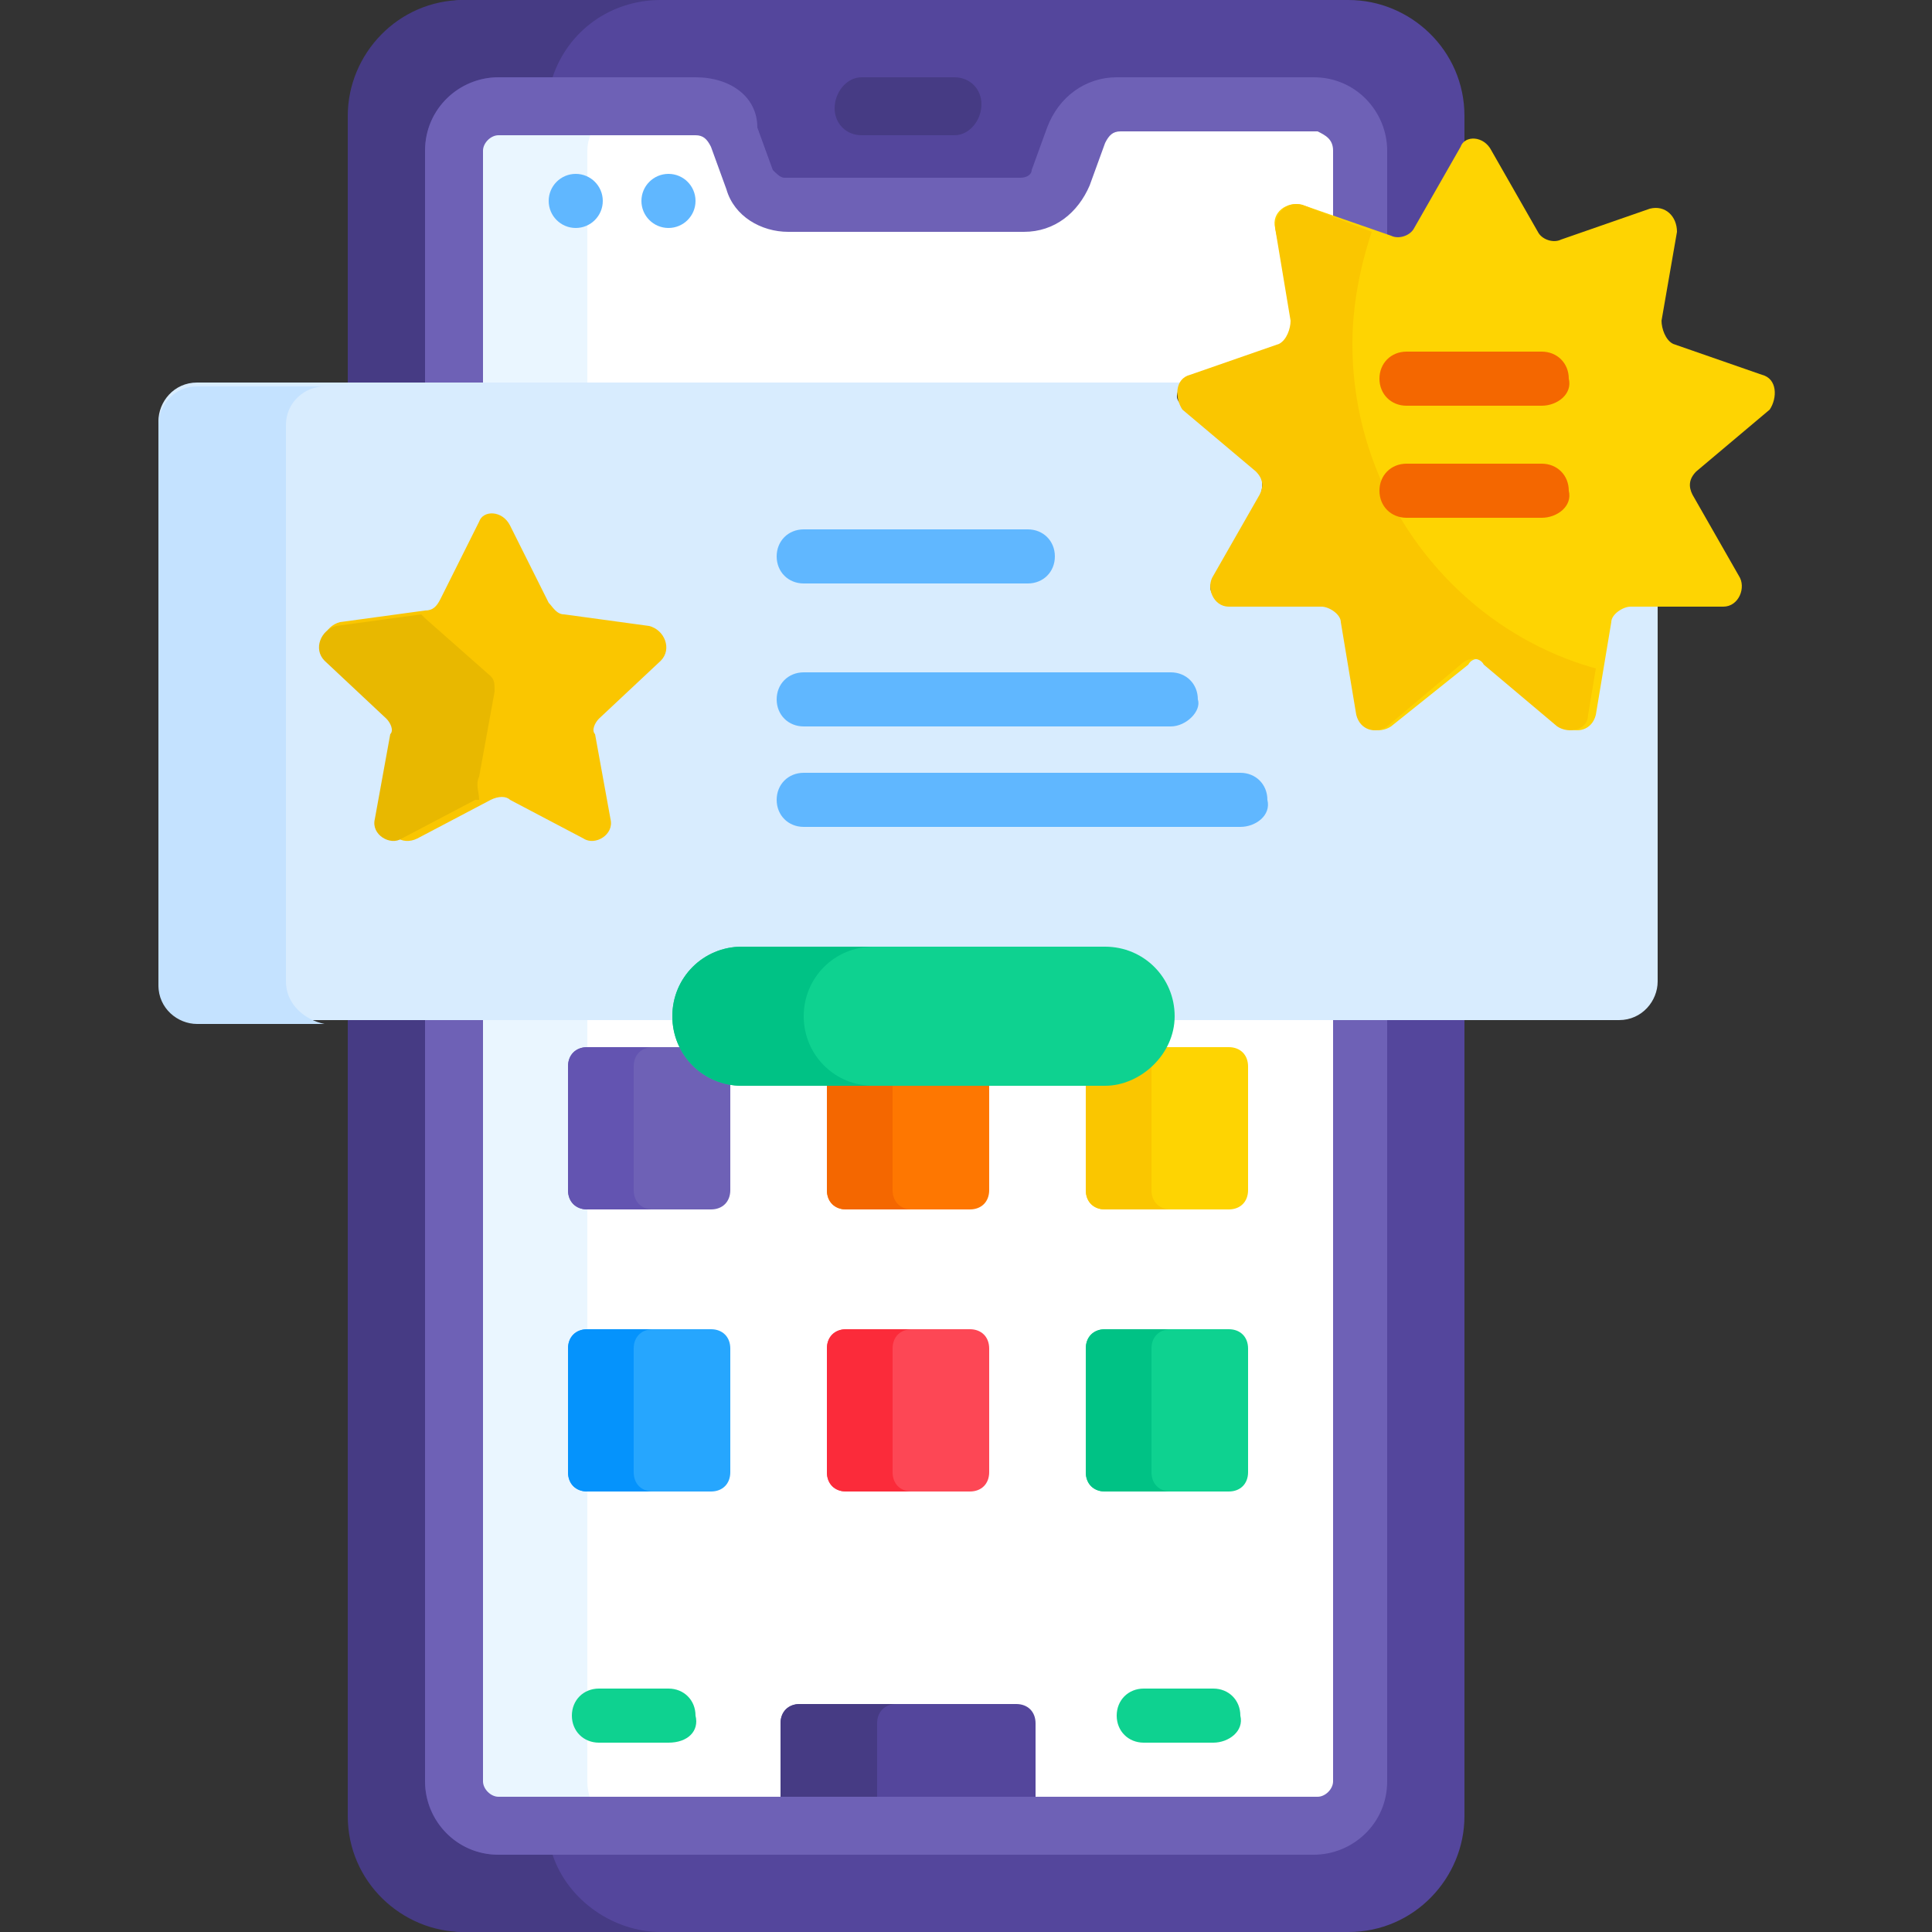
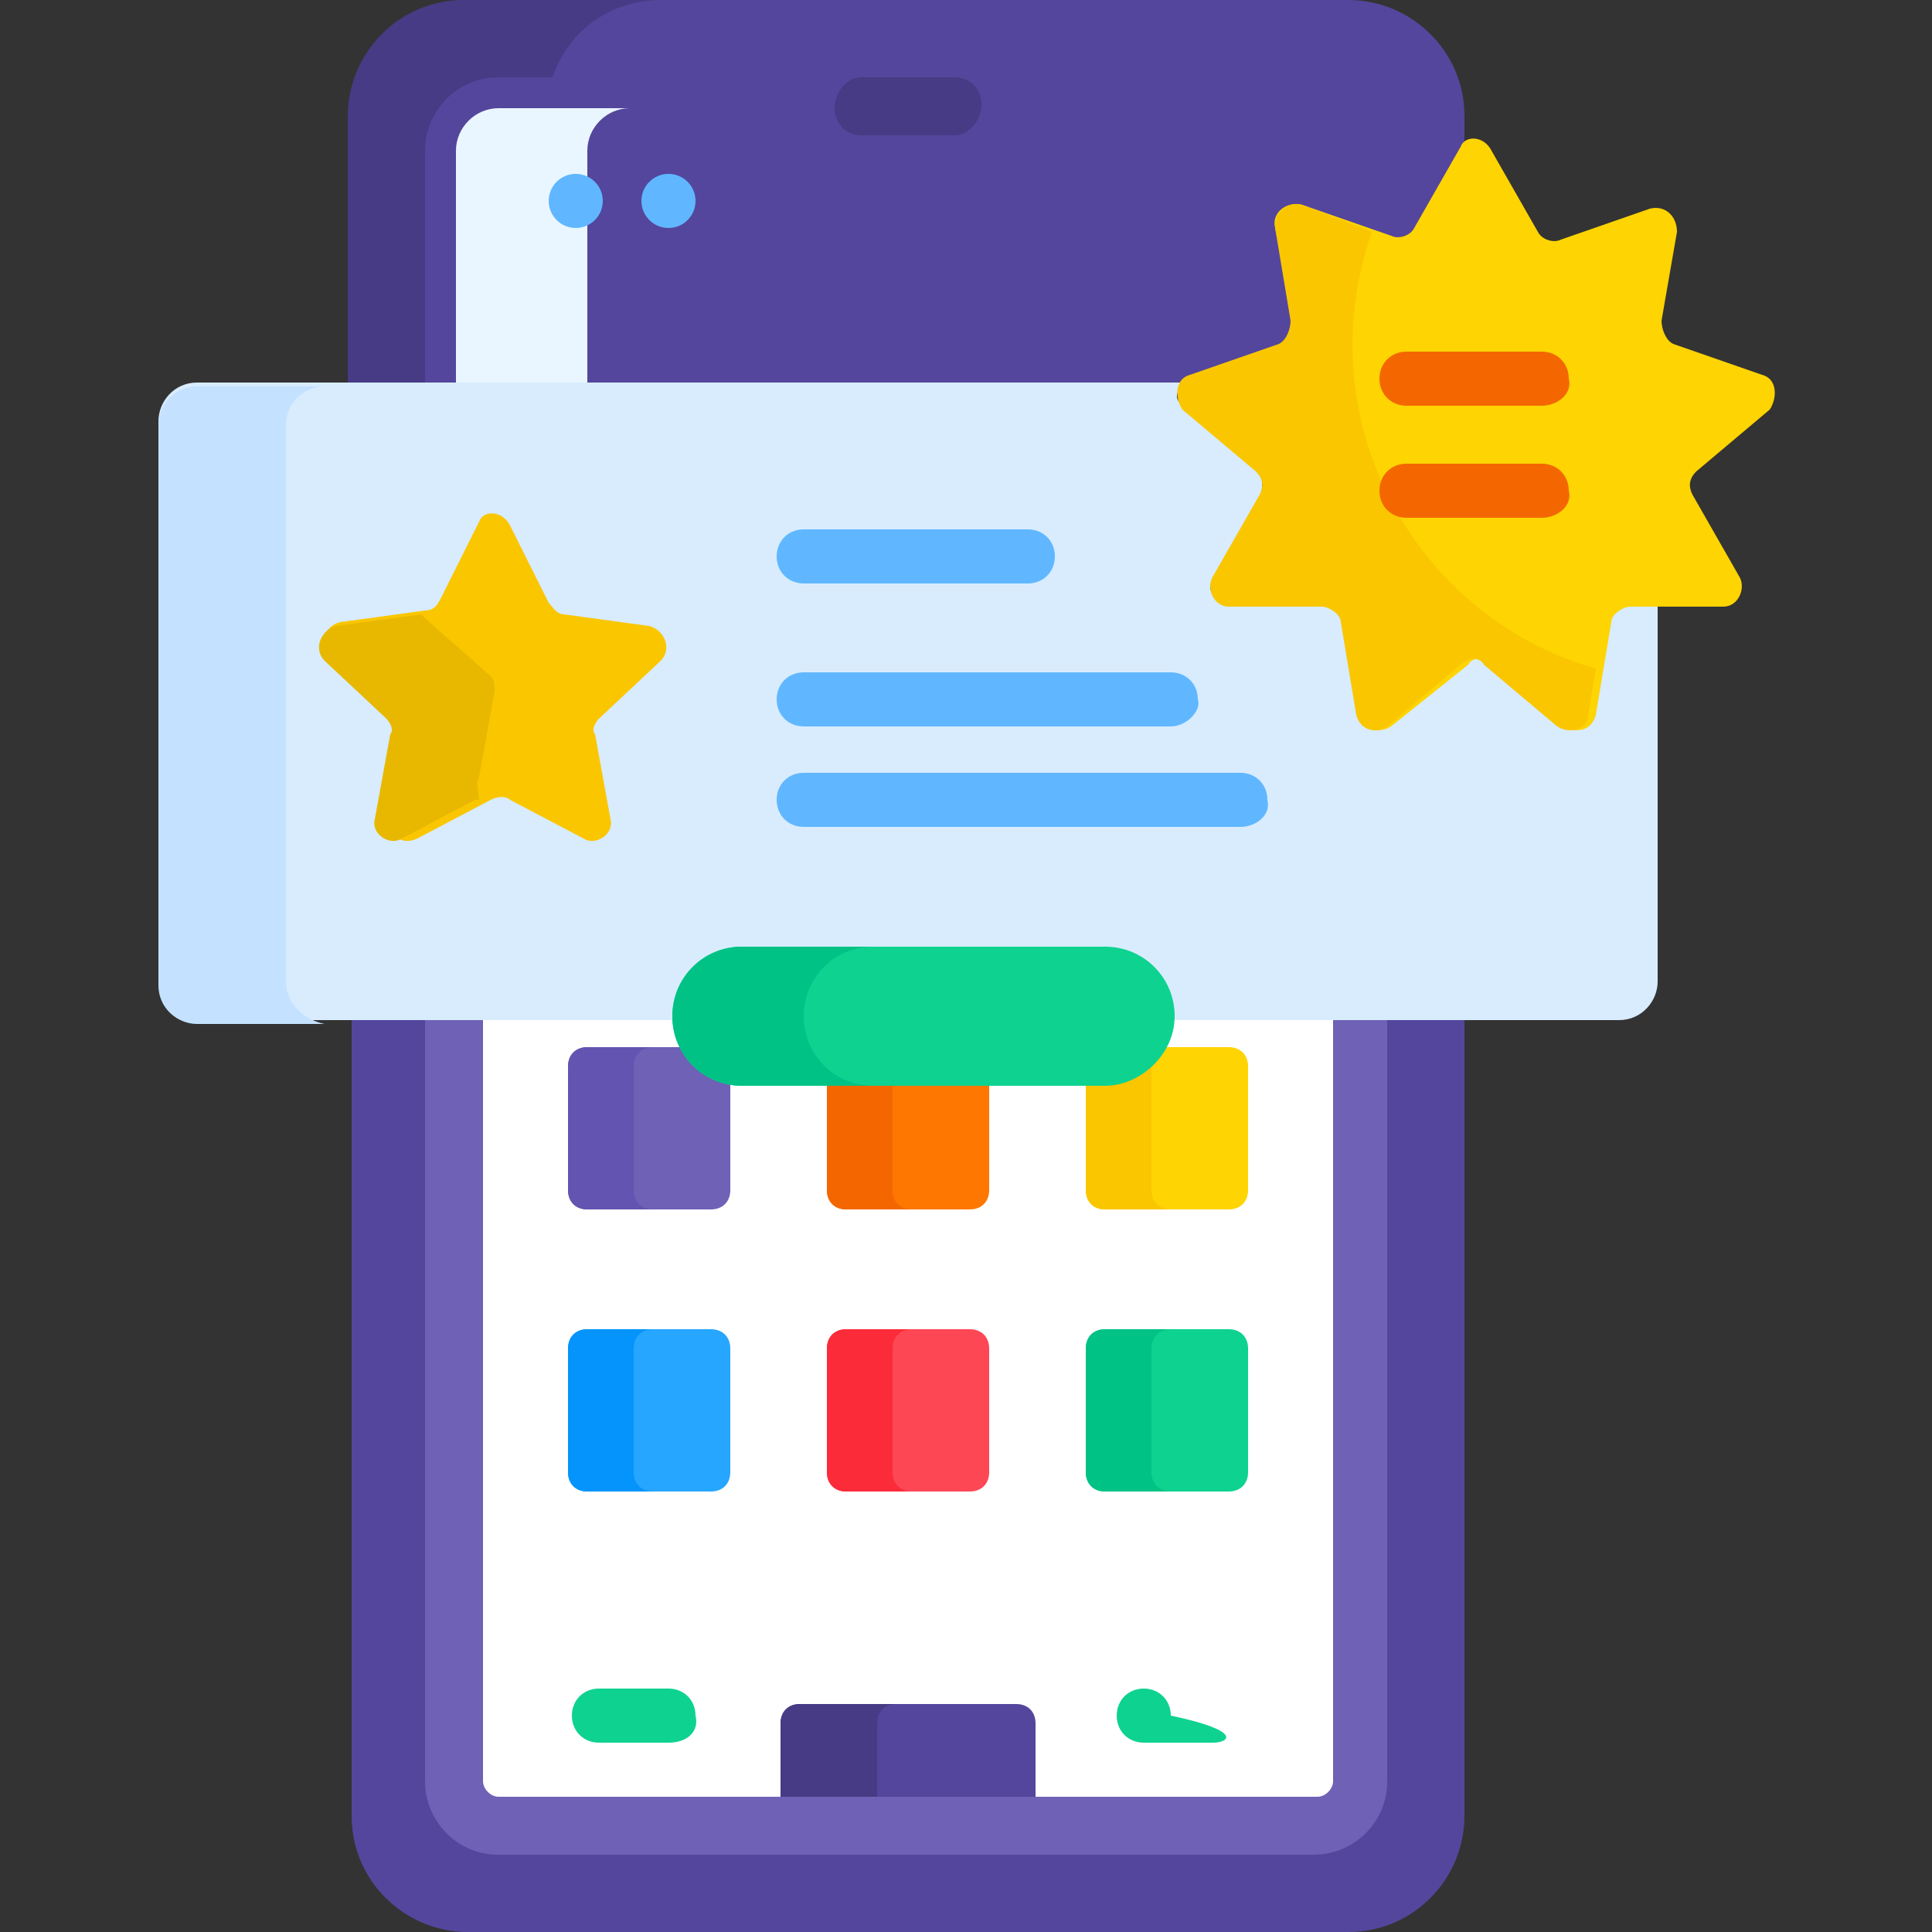
<svg xmlns="http://www.w3.org/2000/svg" version="1.1" id="Capa_1" x="0px" y="0px" width="50px" height="50px" viewBox="0 0 50 50" style="enable-background:new 0 0 50 50;" xml:space="preserve">
  <rect x="0" y="0" width="50" height="50" fill="#333333" stroke="none" />
  <style type="text/css">
	.st0{fill:#54469C;}
	.st1{fill:#463B84;}
	.st2{fill:#FFFFFF;}
	.st3{fill:#EAF6FF;}
	.st4{fill:#6E61B6;}
	.st5{fill:#0ED290;}
	.st6{fill:#26A6FE;}
	.st7{fill:#0593FC;}
	.st8{fill:#FD4755;}
	.st9{fill:#FB2B3A;}
	.st10{fill:#00C285;}
	.st11{fill:#6354B1;}
	.st12{fill:#FE7701;}
	.st13{fill:#F46700;}
	.st14{fill:#FED402;}
	.st15{fill:#FAC600;}
	.st16{fill:#D8ECFE;}
	.st17{fill:#C4E2FF;}
	.st18{fill:#E8B800;}
	.st19{fill:#60B7FF;}
</style>
  <g>
    <g>
      <path class="st0" d="M30.8,9.8L33.1,9c0.3-0.1,0.4-0.4,0.4-0.7l-0.4-2.4c0-0.1,0-0.2,0.1-0.3c0.1-0.1,0.2-0.1,0.3-0.1    c0,0,0.1,0,0.1,0l2.3,0.8c0.1,0,0.1,0,0.2,0c0.2,0,0.4-0.1,0.5-0.3l1.2-2.1c0,0,0.1-0.1,0.1-0.1V3c0-1.7-1.4-3-3-3H12.1    c-1.7,0-3,1.4-3,3v7h21.5C30.6,10,30.7,9.9,30.8,9.8L30.8,9.8z" />
      <path class="st0" d="M30.3,26.3c0,0.9-0.8,1.7-1.7,1.7h-9.4c-0.9,0-1.7-0.8-1.7-1.7H9.1V47c0,1.7,1.4,3,3,3h22.8c1.7,0,3-1.4,3-3    V26.3H30.3z" />
    </g>
    <g>
      <path class="st1" d="M11,10.1V3.9c0-1,0.8-1.9,1.9-1.9h1.4c0.4-1.2,1.5-2,2.8-2h-5.1c-1.7,0-3,1.4-3,3v7H11z" />
-       <path class="st1" d="M14.3,48h-1.4c-1,0-1.9-0.8-1.9-1.9V26.3h-2V47c0,1.7,1.4,3,3,3h5.1C15.9,50,14.7,49.2,14.3,48L14.3,48z" />
    </g>
    <g>
      <path class="st2" d="M30.3,26.3c0,0.9-0.8,1.7-1.7,1.7h-9.4c-0.9,0-1.7-0.8-1.7-1.7h-5.7v19.8c0,0.6,0.5,1.1,1.1,1.1h21.1    c0.6,0,1.1-0.5,1.1-1.1V26.3H30.3z" />
-       <path class="st2" d="M30.8,9.8L33.1,9c0.3-0.1,0.4-0.4,0.4-0.7l-0.4-2.4c0-0.1,0-0.2,0.1-0.3c0.1-0.1,0.2-0.1,0.3-0.1    c0,0,0.1,0,0.1,0L35.2,6V3.9c0-0.6-0.5-1.1-1.1-1.1h-5.1c-0.5,0-0.9,0.3-1.1,0.8l-0.4,1.1c-0.1,0.4-0.5,0.7-1,0.7h-6.1    c-0.4,0-0.8-0.3-1-0.7l-0.4-1.1C19,3,18.5,2.7,18,2.7h-5.1c-0.6,0-1.1,0.5-1.1,1.1v6.2h18.8C30.6,10,30.7,9.9,30.8,9.8L30.8,9.8z" />
    </g>
    <g>
      <path class="st0" d="M26.8,47.3v-2.7c0-0.3-0.2-0.5-0.5-0.5h-5.6c-0.3,0-0.5,0.2-0.5,0.5v2.7H26.8z" />
    </g>
    <path class="st1" d="M23.2,44.1h-2.5c-0.3,0-0.5,0.2-0.5,0.5v2.7h2.5v-2.7C22.7,44.3,22.9,44.1,23.2,44.1z" />
    <g>
      <path class="st3" d="M15.2,10.1V3.9c0-0.6,0.5-1.1,1.1-1.1h-3.4c-0.6,0-1.1,0.5-1.1,1.1v6.2H15.2z" />
-       <path class="st3" d="M15.2,46.1V26.3h-3.4v19.8c0,0.6,0.5,1.1,1.1,1.1h3.4C15.7,47.3,15.2,46.8,15.2,46.1z" />
    </g>
    <g>
      <path class="st4" d="M34.5,26.3v19.8c0,0.2-0.2,0.4-0.4,0.4H12.9c-0.2,0-0.4-0.2-0.4-0.4V26.3H11v19.8c0,1,0.8,1.9,1.9,1.9h21.1    c1,0,1.9-0.8,1.9-1.9V26.3L34.5,26.3z" />
-       <path class="st4" d="M34.5,3.9v1.9l1.4,0.5c0,0,0,0,0,0V3.9c0-1-0.8-1.9-1.9-1.9h-5.1c-0.8,0-1.5,0.5-1.8,1.3l-0.4,1.1    c0,0.1-0.1,0.2-0.3,0.2h-6.1c-0.1,0-0.2-0.1-0.3-0.2l-0.4-1.1C19.6,2.5,18.9,2,18,2h-5.1c-1,0-1.9,0.8-1.9,1.9v6.2h1.5V3.9    c0-0.2,0.2-0.4,0.4-0.4H18c0.2,0,0.3,0.1,0.4,0.3l0.4,1.1C19,5.6,19.7,6,20.4,6h6.1c0.8,0,1.4-0.5,1.7-1.2l0.4-1.1    c0.1-0.2,0.2-0.3,0.4-0.3h5.1C34.3,3.5,34.5,3.6,34.5,3.9z" />
    </g>
    <g>
      <g>
        <path class="st5" d="M17.3,45.1h-1.8c-0.4,0-0.7-0.3-0.7-0.7c0-0.4,0.3-0.7,0.7-0.7h1.8c0.4,0,0.7,0.3,0.7,0.7     C18.1,44.8,17.8,45.1,17.3,45.1z" />
      </g>
      <g>
-         <path class="st5" d="M31.4,45.1h-1.8c-0.4,0-0.7-0.3-0.7-0.7c0-0.4,0.3-0.7,0.7-0.7h1.8c0.4,0,0.7,0.3,0.7,0.7     C32.2,44.8,31.8,45.1,31.4,45.1z" />
+         <path class="st5" d="M31.4,45.1h-1.8c-0.4,0-0.7-0.3-0.7-0.7c0-0.4,0.3-0.7,0.7-0.7c0.4,0,0.7,0.3,0.7,0.7     C32.2,44.8,31.8,45.1,31.4,45.1z" />
      </g>
    </g>
    <g>
      <path class="st1" d="M24.7,3.5h-2.4c-0.4,0-0.7-0.3-0.7-0.7S21.9,2,22.3,2h2.4c0.4,0,0.7,0.3,0.7,0.7S25.1,3.5,24.7,3.5L24.7,3.5z    " />
    </g>
    <g>
      <g>
        <path class="st6" d="M18.4,38.6h-3.2c-0.3,0-0.5-0.2-0.5-0.5v-3.2c0-0.3,0.2-0.5,0.5-0.5h3.2c0.3,0,0.5,0.2,0.5,0.5v3.2     C18.9,38.4,18.7,38.6,18.4,38.6z" />
      </g>
      <g>
        <path class="st7" d="M16.4,38.1v-3.2c0-0.3,0.2-0.5,0.5-0.5h-1.7c-0.3,0-0.5,0.2-0.5,0.5v3.2c0,0.3,0.2,0.5,0.5,0.5h1.7     C16.6,38.6,16.4,38.4,16.4,38.1z" />
      </g>
      <g>
        <path class="st8" d="M25.1,38.6h-3.2c-0.3,0-0.5-0.2-0.5-0.5v-3.2c0-0.3,0.2-0.5,0.5-0.5h3.2c0.3,0,0.5,0.2,0.5,0.5v3.2     C25.6,38.4,25.4,38.6,25.1,38.6z" />
      </g>
      <g>
        <path class="st9" d="M23.1,38.1v-3.2c0-0.3,0.2-0.5,0.5-0.5h-1.7c-0.3,0-0.5,0.2-0.5,0.5v3.2c0,0.3,0.2,0.5,0.5,0.5h1.7     C23.3,38.6,23.1,38.4,23.1,38.1z" />
      </g>
      <g>
        <path class="st5" d="M31.8,38.6h-3.2c-0.3,0-0.5-0.2-0.5-0.5v-3.2c0-0.3,0.2-0.5,0.5-0.5h3.2c0.3,0,0.5,0.2,0.5,0.5v3.2     C32.3,38.4,32.1,38.6,31.8,38.6z" />
      </g>
      <g>
        <path class="st10" d="M29.8,38.1v-3.2c0-0.3,0.2-0.5,0.5-0.5h-1.7c-0.3,0-0.5,0.2-0.5,0.5v3.2c0,0.3,0.2,0.5,0.5,0.5h1.7     C30,38.6,29.8,38.4,29.8,38.1z" />
      </g>
    </g>
    <g>
      <path class="st4" d="M17.7,27.1h-2.5c-0.3,0-0.5,0.2-0.5,0.5v3.2c0,0.3,0.2,0.5,0.5,0.5h3.2c0.3,0,0.5-0.2,0.5-0.5V28    C18.4,27.9,17.9,27.6,17.7,27.1z" />
      <g>
        <path class="st11" d="M16.4,30.8v-3.2c0-0.3,0.2-0.5,0.5-0.5h-1.7c-0.3,0-0.5,0.2-0.5,0.5v3.2c0,0.3,0.2,0.5,0.5,0.5h1.7     C16.6,31.3,16.4,31.1,16.4,30.8z" />
      </g>
      <path class="st12" d="M21.4,28v2.8c0,0.3,0.2,0.5,0.5,0.5h3.2c0.3,0,0.5-0.2,0.5-0.5V28H21.4z" />
      <path class="st13" d="M23.1,30.8V28h-1.7v2.8c0,0.3,0.2,0.5,0.5,0.5h1.7C23.3,31.3,23.1,31.1,23.1,30.8z" />
      <path class="st14" d="M31.8,27.1h-1.7c-0.3,0.5-0.9,0.9-1.5,0.9h-0.5v2.8c0,0.3,0.2,0.5,0.5,0.5h3.2c0.3,0,0.5-0.2,0.5-0.5v-3.2    C32.3,27.3,32.1,27.1,31.8,27.1L31.8,27.1z" />
      <g>
        <path class="st15" d="M29.8,30.8v-3.2c0,0,0-0.1,0-0.1C29.5,27.8,29,28,28.6,28h-0.5v2.8c0,0.3,0.2,0.5,0.5,0.5h1.7     C30,31.3,29.8,31.1,29.8,30.8L29.8,30.8z" />
      </g>
    </g>
    <path class="st16" d="M42.1,15.6c-0.3,0-0.5,0.2-0.6,0.5l-0.4,2.4c0,0.2-0.2,0.3-0.4,0.3c-0.1,0-0.2,0-0.3-0.1l-1.9-1.6   C38.5,17,38.3,17,38.2,17s-0.3,0-0.4,0.1l-1.9,1.6c-0.1,0.1-0.2,0.1-0.3,0.1c-0.2,0-0.4-0.1-0.4-0.3l-0.4-2.4   c-0.1-0.3-0.3-0.5-0.6-0.5l-2.4,0c-0.1,0-0.3-0.1-0.4-0.2c-0.1-0.1-0.1-0.3,0-0.4l1.2-2.1c0.1-0.3,0.1-0.6-0.1-0.8l-1.9-1.6   c-0.1-0.1-0.2-0.2-0.1-0.4c0-0.1,0-0.1,0.1-0.2H5.1c-0.6,0-1,0.5-1,1v14.5c0,0.6,0.5,1,1,1h12.4c0,0,0-0.1,0-0.1   c0-0.9,0.8-1.7,1.7-1.7h9.4c0.9,0,1.7,0.8,1.7,1.7c0,0,0,0.1,0,0.1h11.6c0.6,0,1-0.5,1-1v-9.9L42.1,15.6z" />
    <g>
      <path class="st17" d="M7.4,25.4V11c0-0.6,0.5-1,1-1H5.1c-0.6,0-1,0.5-1,1v14.5c0,0.6,0.5,1,1,1h3.3C7.9,26.4,7.4,26,7.4,25.4z" />
    </g>
    <g>
      <g>
        <path class="st14" d="M38.6,3.9L39.8,6c0.1,0.2,0.4,0.3,0.6,0.2l2.3-0.8c0.4-0.1,0.7,0.2,0.7,0.6L43,8.3c0,0.2,0.1,0.5,0.3,0.6     l2.3,0.8c0.4,0.1,0.4,0.6,0.2,0.9l-1.9,1.6c-0.2,0.2-0.2,0.4-0.1,0.6l1.2,2.1c0.2,0.3,0,0.8-0.4,0.8l-2.4,0     c-0.2,0-0.5,0.2-0.5,0.4l-0.4,2.4c-0.1,0.4-0.5,0.5-0.8,0.3l-1.9-1.6c-0.2-0.2-0.5-0.2-0.6,0L36,18.8c-0.3,0.2-0.8,0.1-0.8-0.3     l-0.4-2.4c0-0.2-0.3-0.4-0.5-0.4l-2.4,0c-0.4,0-0.6-0.4-0.4-0.8l1.2-2.1c0.1-0.2,0.1-0.5-0.1-0.6l-1.9-1.6     c-0.3-0.2-0.2-0.7,0.2-0.9l2.3-0.8c0.2-0.1,0.4-0.3,0.3-0.6L33,5.9c-0.1-0.4,0.3-0.7,0.7-0.6l2.3,0.8c0.2,0.1,0.5,0,0.6-0.2     l1.2-2.1C37.9,3.5,38.4,3.5,38.6,3.9L38.6,3.9z" />
      </g>
      <g>
        <path class="st15" d="M35,8.9c0-1,0.2-2,0.5-2.9l-1.8-0.7c-0.4-0.1-0.7,0.2-0.7,0.6l0.4,2.4c0,0.2-0.1,0.5-0.3,0.6l-2.3,0.8     c-0.4,0.1-0.4,0.6-0.2,0.9l1.9,1.6c0.2,0.2,0.2,0.4,0.1,0.6l-1.2,2.1c-0.2,0.3,0,0.8,0.4,0.8l2.4,0c0.2,0,0.5,0.2,0.5,0.4     l0.4,2.4c0.1,0.4,0.5,0.5,0.8,0.3l1.9-1.6c0.2-0.2,0.5-0.2,0.6,0l1.9,1.6c0.3,0.2,0.8,0.1,0.8-0.3l0.2-1.2     C37.7,16.3,35,12.9,35,8.9L35,8.9z" />
      </g>
      <g>
        <g>
          <path class="st13" d="M39.9,10.5h-3.5c-0.4,0-0.7-0.3-0.7-0.7c0-0.4,0.3-0.7,0.7-0.7h3.5c0.4,0,0.7,0.3,0.7,0.7      C40.7,10.2,40.3,10.5,39.9,10.5L39.9,10.5z" />
        </g>
        <g>
          <path class="st13" d="M39.9,13.4h-3.5c-0.4,0-0.7-0.3-0.7-0.7c0-0.4,0.3-0.7,0.7-0.7h3.5c0.4,0,0.7,0.3,0.7,0.7      C40.7,13.1,40.3,13.4,39.9,13.4L39.9,13.4z" />
        </g>
      </g>
    </g>
    <g>
      <path class="st15" d="M13.2,13.6l1,2c0.1,0.1,0.2,0.3,0.4,0.3l2.2,0.3c0.4,0.1,0.6,0.6,0.3,0.9l-1.6,1.5c-0.1,0.1-0.2,0.3-0.1,0.4    l0.4,2.2c0.1,0.4-0.4,0.7-0.7,0.5l-1.9-1c-0.1-0.1-0.3-0.1-0.5,0l-1.9,1c-0.4,0.2-0.8-0.1-0.7-0.5l0.4-2.2c0-0.2,0-0.3-0.1-0.4    L8.5,17c-0.3-0.3-0.1-0.8,0.3-0.9l2.2-0.3c0.2,0,0.3-0.1,0.4-0.3l1-2C12.5,13.2,13,13.2,13.2,13.6L13.2,13.6z" />
    </g>
    <g>
      <g>
        <path class="st18" d="M12.4,20.1l0.4-2.2c0-0.2,0-0.3-0.1-0.4L11,16c0,0-0.1-0.1-0.1-0.1l-2.2,0.3c-0.4,0.1-0.6,0.6-0.3,0.9     l1.6,1.5c0.1,0.1,0.2,0.3,0.1,0.4l-0.4,2.2c-0.1,0.4,0.4,0.7,0.7,0.5l1.9-1c0,0,0.1,0,0.1,0C12.4,20.5,12.3,20.3,12.4,20.1     L12.4,20.1z" />
      </g>
    </g>
    <g>
      <g>
        <path class="st5" d="M28.6,28.1h-9.4c-1,0-1.8-0.8-1.8-1.8s0.8-1.8,1.8-1.8h9.4c1,0,1.8,0.8,1.8,1.8S29.5,28.1,28.6,28.1z" />
      </g>
    </g>
    <g>
      <path class="st10" d="M20.8,26.3c0-1,0.8-1.8,1.8-1.8h-3.4c-1,0-1.8,0.8-1.8,1.8s0.8,1.8,1.8,1.8h3.4    C21.6,28.1,20.8,27.3,20.8,26.3z" />
    </g>
    <g>
      <path class="st19" d="M26.6,15.1h-5.8c-0.4,0-0.7-0.3-0.7-0.7c0-0.4,0.3-0.7,0.7-0.7h5.8c0.4,0,0.7,0.3,0.7,0.7    C27.3,14.8,27,15.1,26.6,15.1z" />
    </g>
    <g>
      <path class="st19" d="M30.3,18.8h-9.5c-0.4,0-0.7-0.3-0.7-0.7c0-0.4,0.3-0.7,0.7-0.7h9.5c0.4,0,0.7,0.3,0.7,0.7    C31.1,18.4,30.7,18.8,30.3,18.8z" />
    </g>
    <g>
      <path class="st19" d="M32.1,21.4H20.8c-0.4,0-0.7-0.3-0.7-0.7c0-0.4,0.3-0.7,0.7-0.7h11.3c0.4,0,0.7,0.3,0.7,0.7    C32.9,21.1,32.5,21.4,32.1,21.4z" />
    </g>
    <g>
      <g>
        <circle class="st19" cx="14.9" cy="5.2" r="0.7" />
      </g>
      <g>
        <circle class="st19" cx="17.3" cy="5.2" r="0.7" />
      </g>
    </g>
  </g>
</svg>